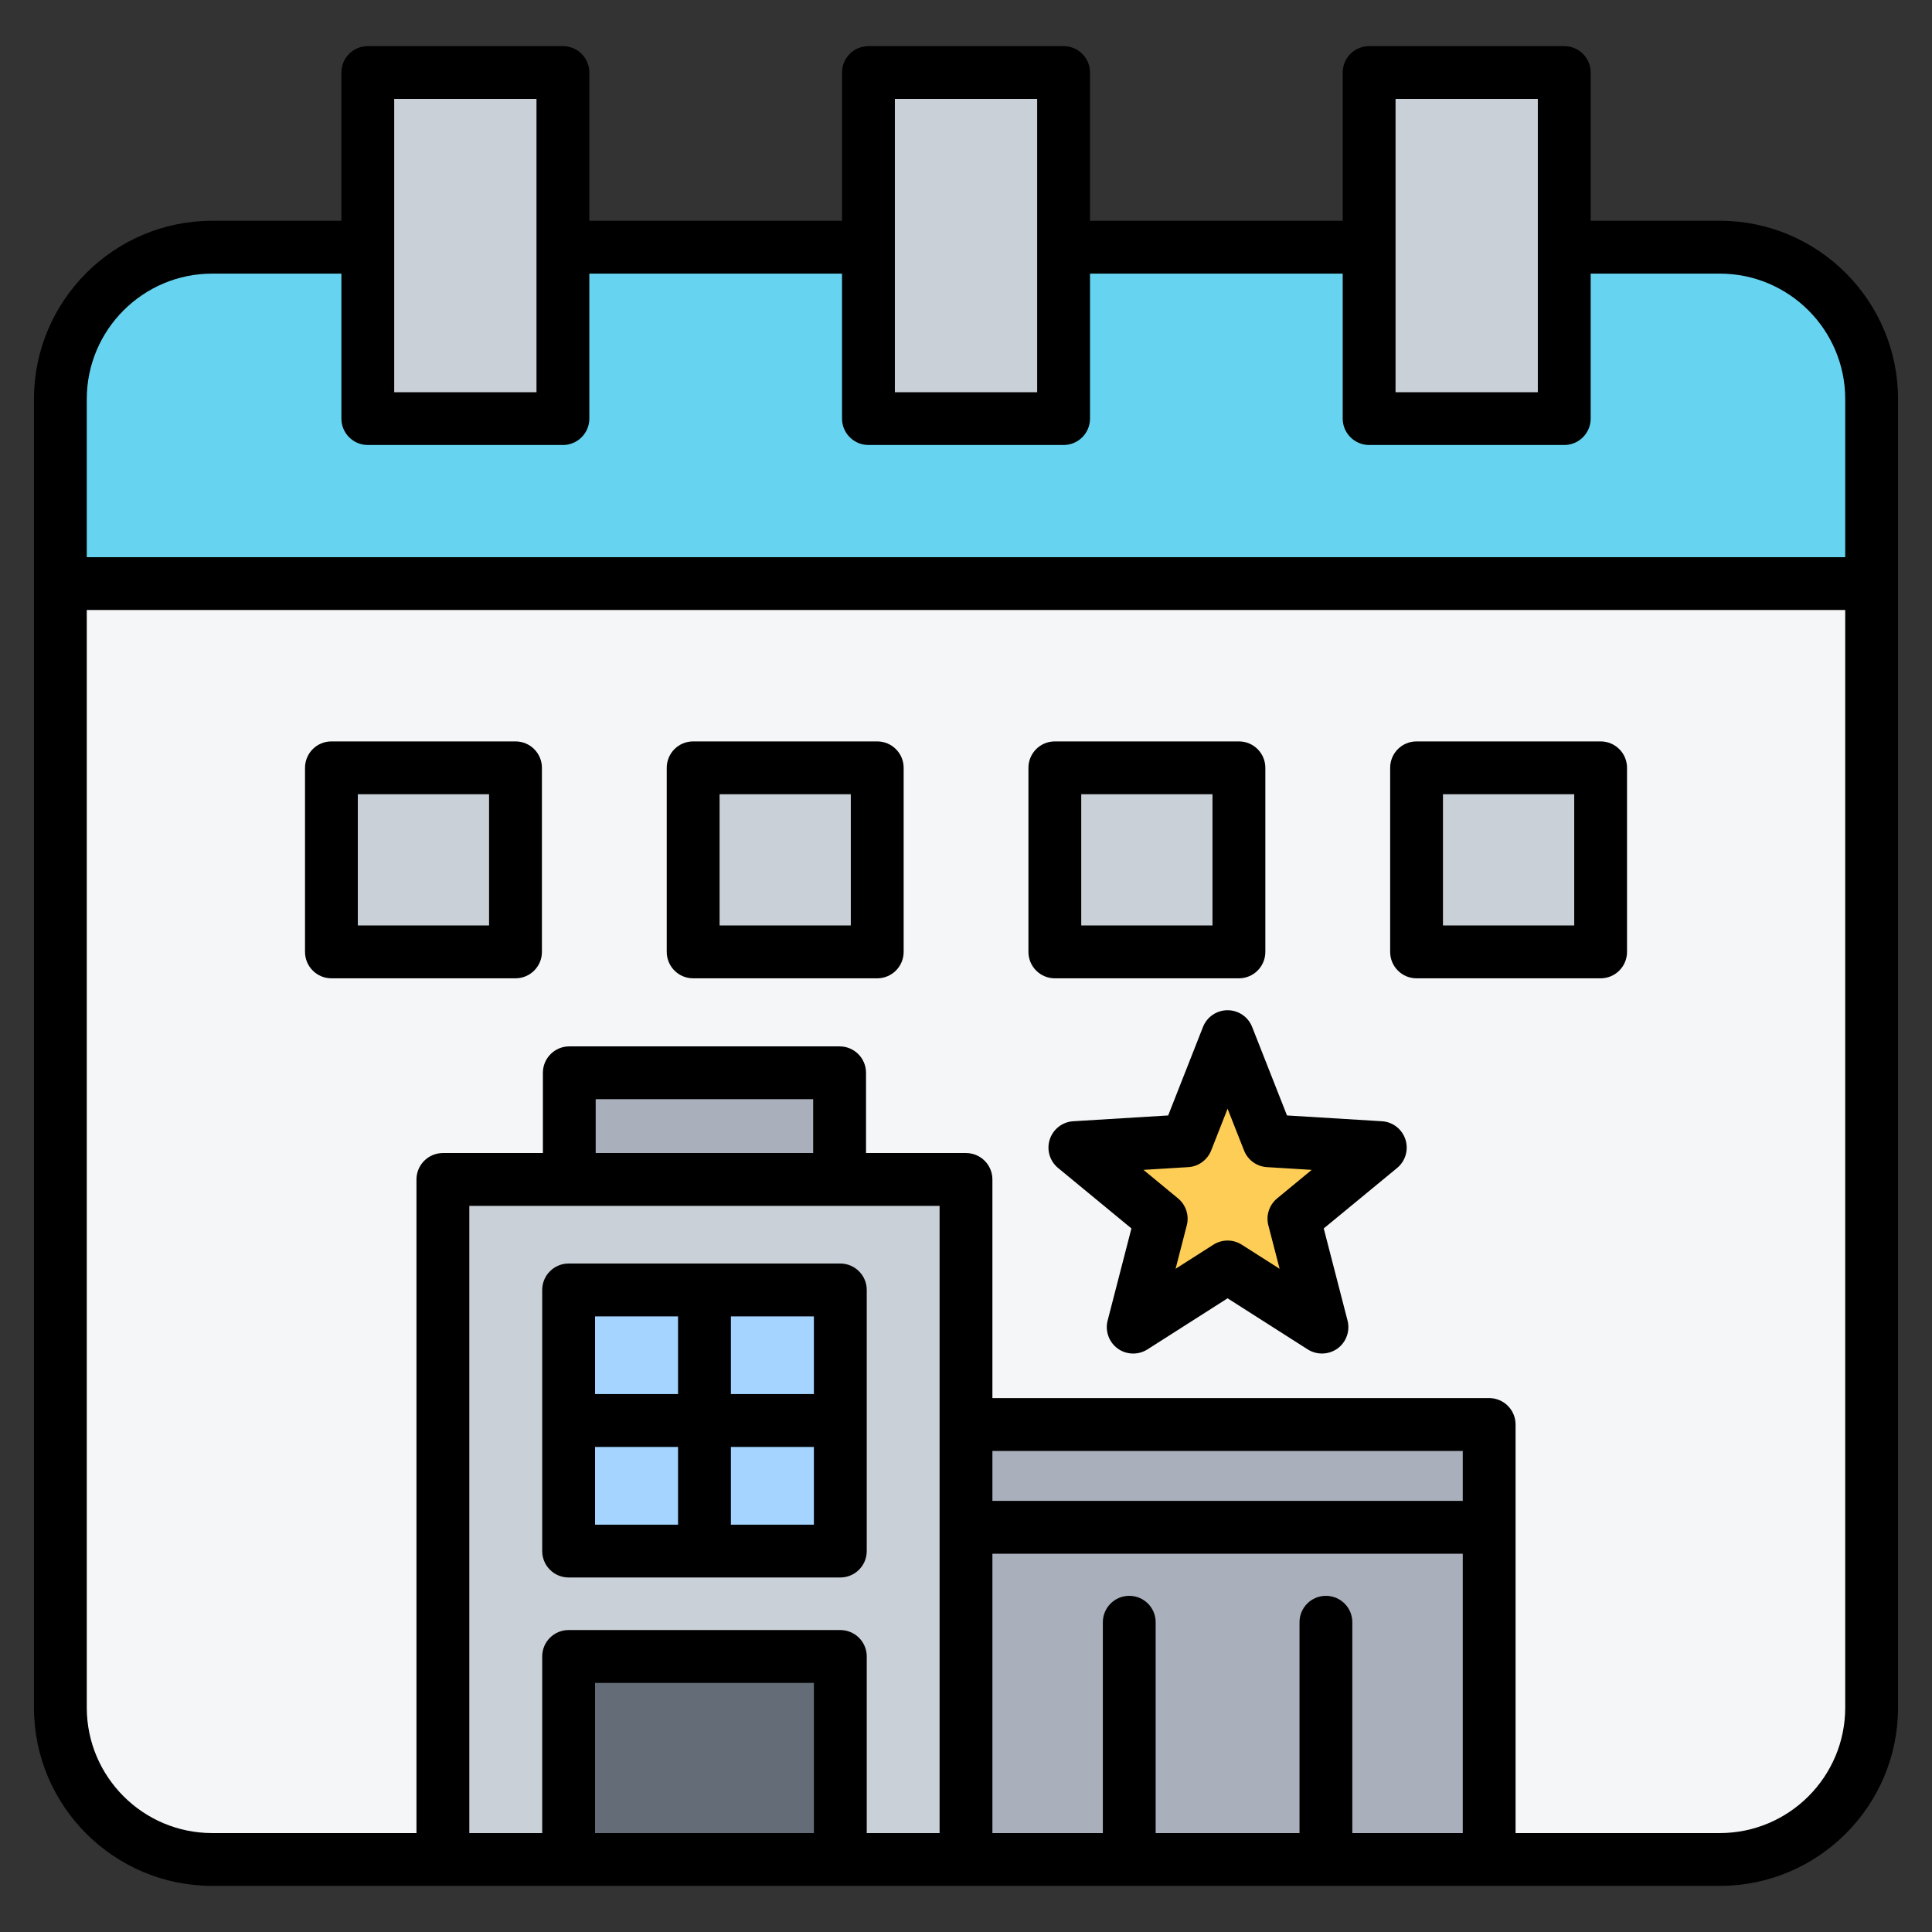
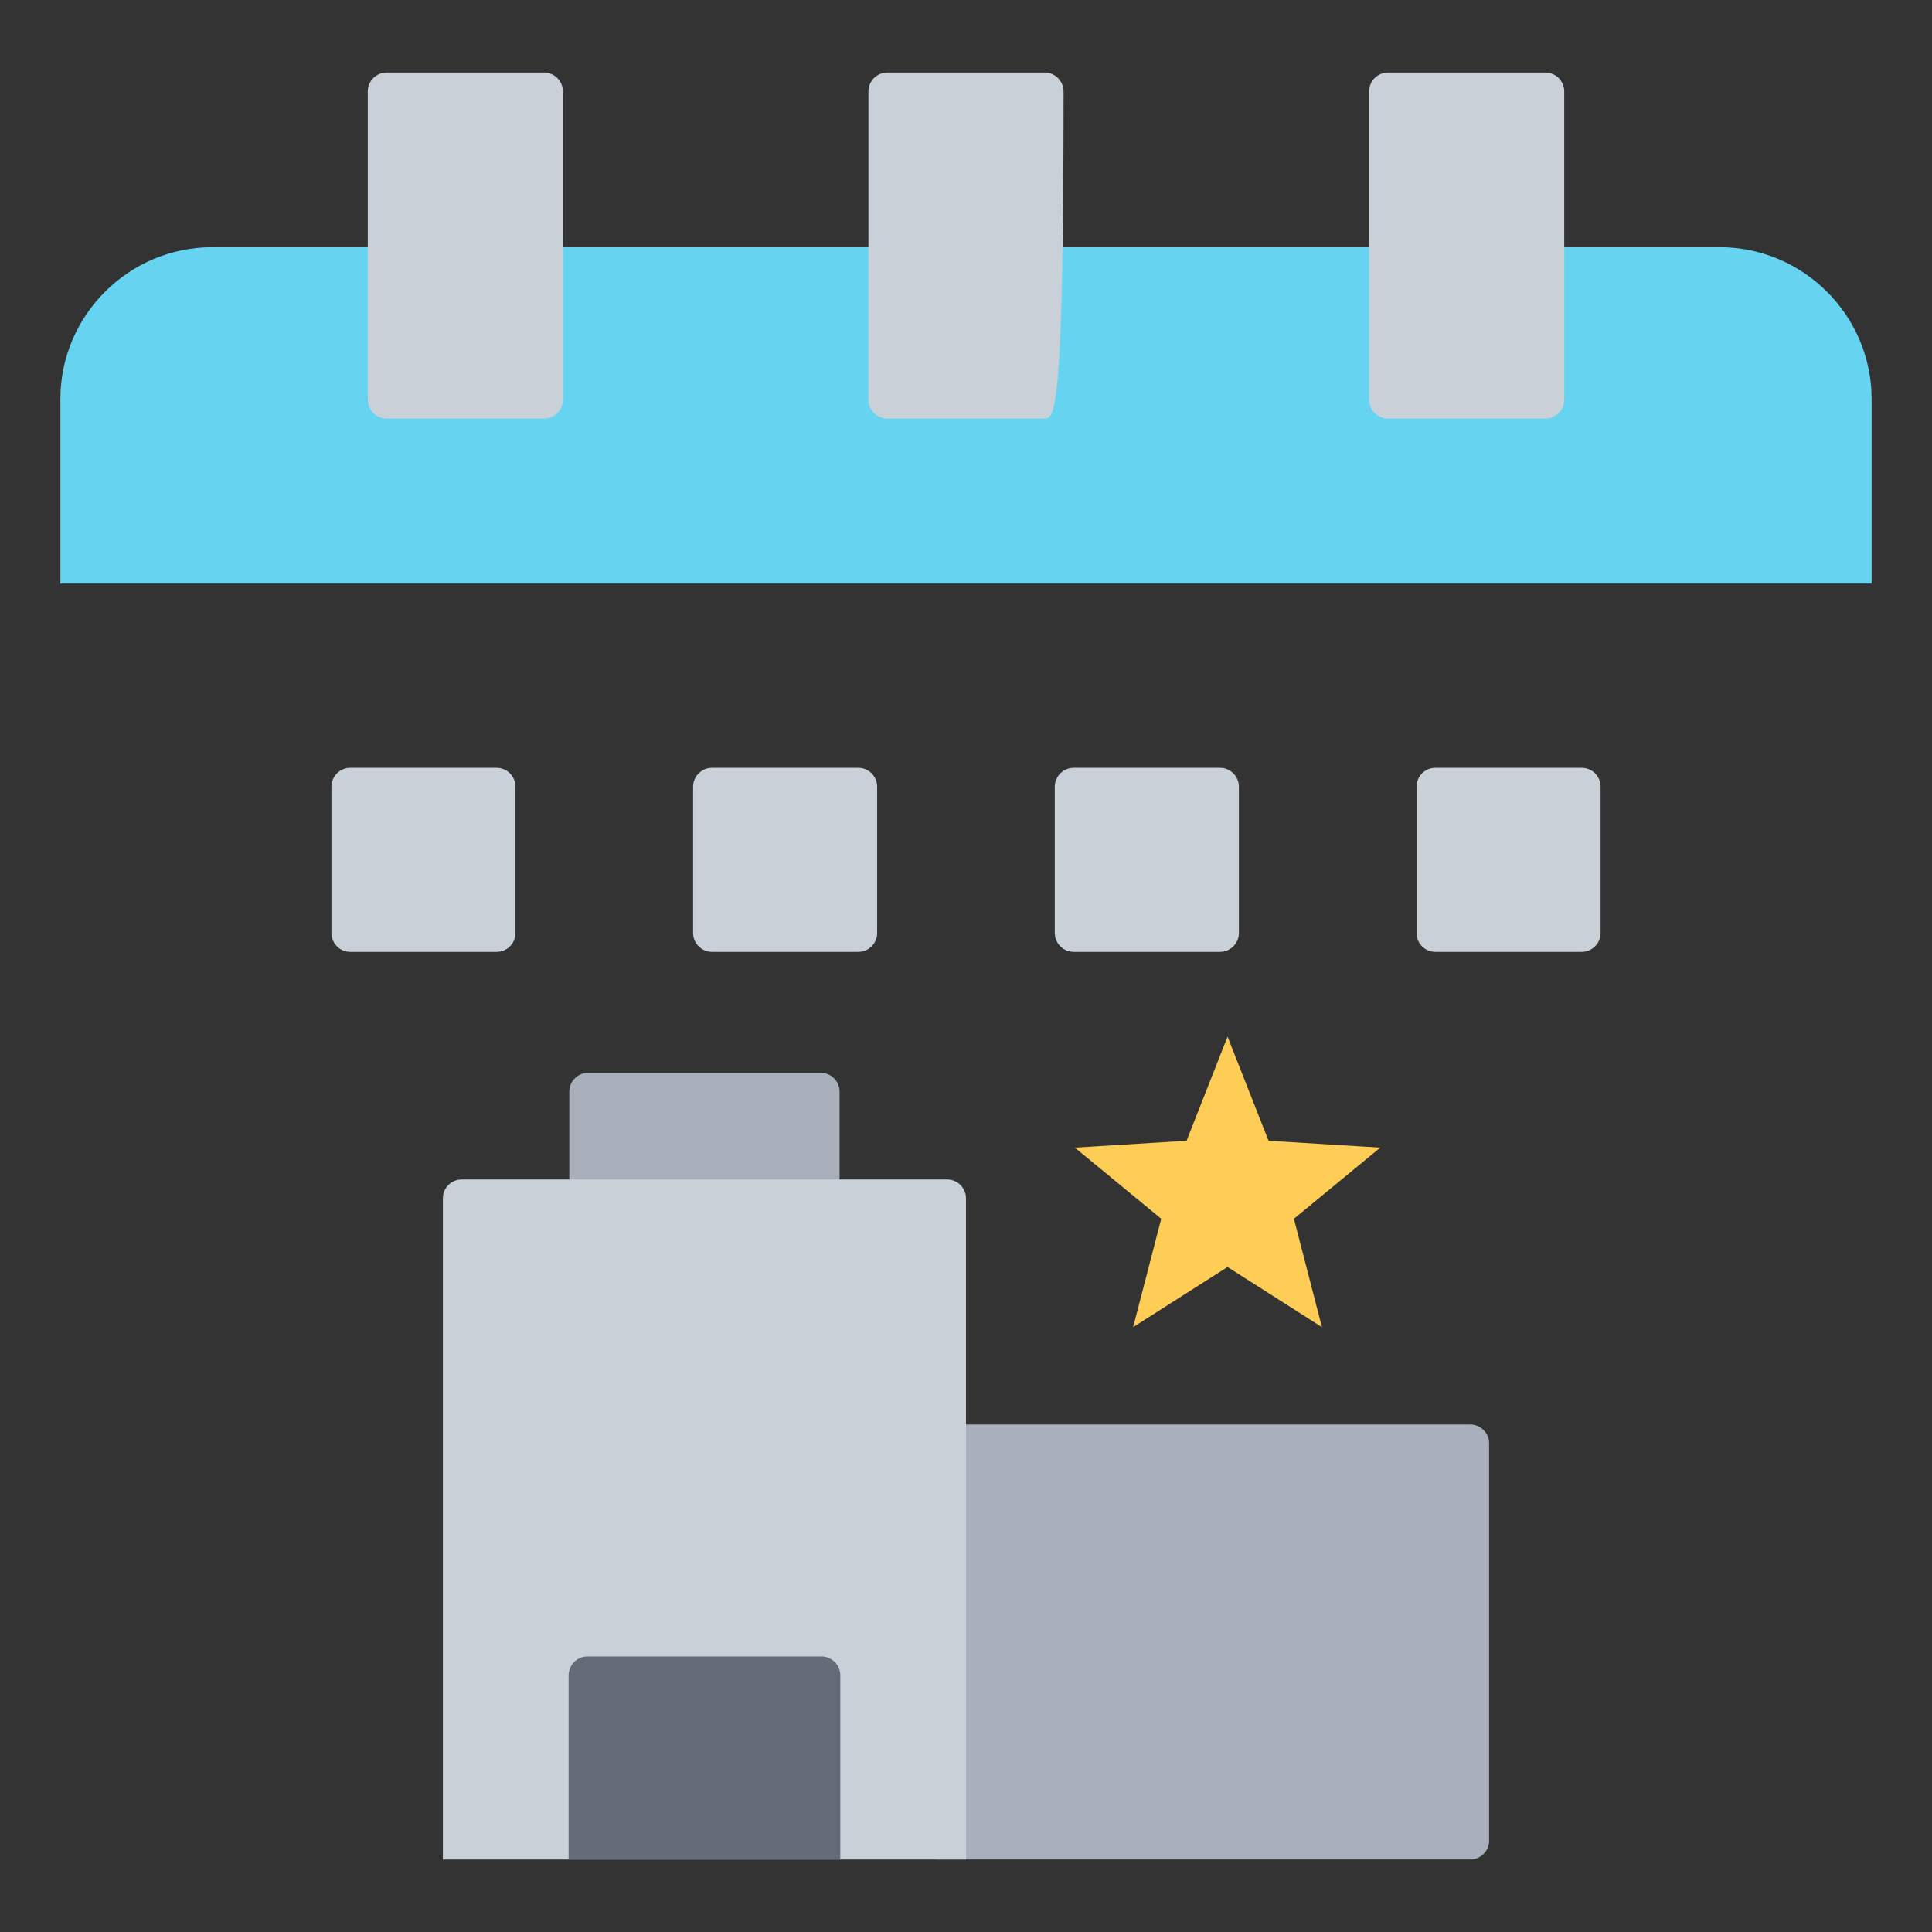
<svg xmlns="http://www.w3.org/2000/svg" width="48" height="48" viewBox="0 0 48 48" fill="none">
  <rect x="0" y="0" width="48" height="48" fill="#333333" stroke="none" />
-   <path fill-rule="evenodd" clip-rule="evenodd" d="M42.728 6.142C44.803 6.142 46.5 7.839 46.5 9.914V42.426C46.5 44.501 44.803 46.198 42.728 46.198H5.272C3.197 46.198 1.5 44.501 1.5 42.426V9.914C1.5 7.839 3.197 6.142 5.272 6.142L42.728 6.142Z" fill="#F4F6F8" />
  <path fill-rule="evenodd" clip-rule="evenodd" d="M1.5 14.499H46.5V9.914C46.5 7.839 44.803 6.142 42.728 6.142H5.272C3.197 6.142 1.5 7.839 1.5 9.914V14.499Z" fill="#66D4F1" />
-   <path fill-rule="evenodd" clip-rule="evenodd" d="M9.606 1.802H13.516C13.774 1.802 13.985 2.012 13.985 2.271V9.931C13.985 10.189 13.774 10.399 13.516 10.399H9.606C9.348 10.399 9.137 10.189 9.137 9.931V2.27C9.137 2.012 9.348 1.802 9.606 1.802ZM34.484 1.802H38.394C38.652 1.802 38.863 2.012 38.863 2.271V9.931C38.863 10.189 38.652 10.399 38.394 10.399H34.484C34.226 10.399 34.015 10.189 34.015 9.931V2.27C34.015 2.012 34.226 1.802 34.484 1.802ZM22.045 1.802H25.955C26.213 1.802 26.424 2.012 26.424 2.271V9.931C26.424 10.189 26.213 10.399 25.955 10.399H22.045C21.787 10.399 21.576 10.189 21.576 9.931V2.27C21.576 2.012 21.787 1.802 22.045 1.802Z" fill="#CAD0D7" />
+   <path fill-rule="evenodd" clip-rule="evenodd" d="M9.606 1.802H13.516C13.774 1.802 13.985 2.012 13.985 2.271V9.931C13.985 10.189 13.774 10.399 13.516 10.399H9.606C9.348 10.399 9.137 10.189 9.137 9.931V2.27C9.137 2.012 9.348 1.802 9.606 1.802ZM34.484 1.802H38.394C38.652 1.802 38.863 2.012 38.863 2.271V9.931C38.863 10.189 38.652 10.399 38.394 10.399H34.484C34.226 10.399 34.015 10.189 34.015 9.931V2.27C34.015 2.012 34.226 1.802 34.484 1.802ZM22.045 1.802H25.955C26.213 1.802 26.424 2.012 26.424 2.271C26.424 10.189 26.213 10.399 25.955 10.399H22.045C21.787 10.399 21.576 10.189 21.576 9.931V2.27C21.576 2.012 21.787 1.802 22.045 1.802Z" fill="#CAD0D7" />
  <path fill-rule="evenodd" clip-rule="evenodd" d="M8.234 19.545V23.18C8.234 23.439 8.444 23.649 8.703 23.649H12.338C12.597 23.649 12.807 23.439 12.807 23.18V19.545C12.807 19.287 12.597 19.076 12.338 19.076H8.703C8.444 19.076 8.234 19.287 8.234 19.545ZM35.193 19.545V23.18C35.193 23.439 35.403 23.649 35.662 23.649H39.297C39.556 23.649 39.766 23.439 39.766 23.18V19.545C39.766 19.287 39.556 19.076 39.297 19.076H35.661C35.403 19.076 35.193 19.287 35.193 19.545ZM26.206 19.545V23.18C26.206 23.439 26.417 23.649 26.675 23.649H30.311C30.569 23.649 30.78 23.439 30.78 23.18V19.545C30.78 19.287 30.569 19.076 30.311 19.076H26.675C26.417 19.076 26.206 19.287 26.206 19.545ZM17.22 19.545V23.18C17.22 23.439 17.431 23.649 17.689 23.649H21.325C21.583 23.649 21.793 23.439 21.793 23.18V19.545C21.793 19.287 21.583 19.076 21.325 19.076H17.689C17.431 19.076 17.22 19.287 17.22 19.545Z" fill="#CAD0D7" />
  <path fill-rule="evenodd" clip-rule="evenodd" d="M14.144 30.007H20.859V27.122C20.859 26.863 20.649 26.653 20.391 26.653H14.613C14.355 26.653 14.144 26.863 14.144 27.122L14.144 30.007Z" fill="#A9B0BB" />
  <path fill-rule="evenodd" clip-rule="evenodd" d="M23.282 46.198H36.528C36.786 46.198 36.997 45.988 36.997 45.73V35.86C36.997 35.602 36.786 35.391 36.528 35.391H23.282C23.024 35.391 22.814 35.602 22.814 35.86V45.73C22.814 45.988 23.024 46.198 23.282 46.198Z" fill="#A9B0BB" />
  <path fill-rule="evenodd" clip-rule="evenodd" d="M11.003 46.199H24V29.772C24 29.514 23.79 29.303 23.531 29.303H11.472C11.214 29.303 11.003 29.514 11.003 29.772V46.199Z" fill="#CAD0D7" />
  <path fill-rule="evenodd" clip-rule="evenodd" d="M14.127 46.198H20.877V41.623C20.877 41.364 20.666 41.154 20.408 41.154H14.596C14.338 41.154 14.127 41.364 14.127 41.623L14.127 46.198Z" fill="#636C77" />
-   <path fill-rule="evenodd" clip-rule="evenodd" d="M14.127 32.049H20.877V38.536H14.127V32.049Z" fill="#A4D4FF" />
  <path fill-rule="evenodd" clip-rule="evenodd" d="M30.498 25.755L31.517 28.342L34.293 28.512L32.147 30.28L32.843 32.972L30.498 31.478L28.153 32.972L28.85 30.28L26.704 28.512L29.48 28.342L30.498 25.755Z" fill="#FDCD56" />
-   <path fill-rule="evenodd" clip-rule="evenodd" d="M16.846 32.705V34.636H14.784V32.705H16.846ZM20.221 34.636H18.159V32.705H20.221V34.636ZM18.159 37.88V35.949H20.221V37.88H18.159ZM14.784 35.949H16.846V37.88H14.784V35.949ZM14.127 39.192H20.877C21.239 39.192 21.534 38.899 21.534 38.536V32.048C21.534 31.686 21.239 31.392 20.877 31.392H14.127C13.765 31.392 13.471 31.686 13.471 32.048V38.536C13.471 38.899 13.765 39.192 14.127 39.192ZM31.73 29.774C31.533 29.936 31.448 30.198 31.512 30.444L31.792 31.523L30.851 30.924C30.745 30.856 30.622 30.821 30.499 30.821C30.376 30.821 30.254 30.856 30.146 30.924L29.207 31.523L29.485 30.444C29.549 30.198 29.465 29.936 29.268 29.774L28.409 29.065L29.52 28.997C29.775 28.982 29.997 28.82 30.091 28.583L30.499 27.546L30.908 28.583C31 28.82 31.223 28.982 31.478 28.997L32.589 29.065L31.73 29.774ZM34.334 27.857L31.975 27.713L31.109 25.514C31.011 25.264 30.769 25.099 30.499 25.099C30.229 25.099 29.987 25.264 29.888 25.514L29.023 27.713L26.664 27.857C26.396 27.873 26.164 28.053 26.081 28.309C25.997 28.566 26.08 28.847 26.288 29.018L28.11 30.52L27.519 32.808C27.451 33.068 27.551 33.345 27.768 33.504C27.987 33.662 28.279 33.67 28.507 33.526L30.499 32.256L32.491 33.526C32.599 33.594 32.722 33.628 32.844 33.628C32.98 33.628 33.115 33.586 33.23 33.504C33.447 33.345 33.547 33.068 33.479 32.808L32.888 30.52L34.711 29.018C34.918 28.847 35.001 28.566 34.917 28.309C34.834 28.053 34.602 27.873 34.334 27.857ZM39.111 22.993H35.85V19.733H39.111V22.993ZM39.767 18.42H35.194C34.831 18.42 34.538 18.713 34.538 19.076V23.649C34.538 24.012 34.831 24.306 35.194 24.306H39.767C40.129 24.306 40.423 24.012 40.423 23.649V19.076C40.423 18.713 40.129 18.42 39.767 18.42ZM12.151 22.993H8.89V19.733H12.151V22.993ZM12.807 18.42H8.234C7.872 18.42 7.578 18.713 7.578 19.076V23.649C7.578 24.012 7.872 24.306 8.234 24.306H12.807C13.17 24.306 13.464 24.012 13.464 23.649V19.076C13.464 18.713 13.17 18.42 12.807 18.42ZM21.138 22.993H17.878V19.733H21.138V22.993ZM21.794 18.42H17.221C16.858 18.42 16.565 18.713 16.565 19.076V23.649C16.565 24.012 16.858 24.306 17.221 24.306H21.794C22.156 24.306 22.451 24.012 22.451 23.649V19.076C22.451 18.713 22.156 18.42 21.794 18.42ZM26.863 19.733H30.124V22.993H26.863V19.733ZM30.78 24.306C31.143 24.306 31.437 24.012 31.437 23.649V19.076C31.437 18.713 31.143 18.42 30.78 18.42H26.207C25.845 18.42 25.551 18.713 25.551 19.076V23.649C25.551 24.012 25.845 24.306 26.207 24.306L30.78 24.306ZM42.728 45.542C44.447 45.542 45.844 44.144 45.844 42.426V15.155H2.156V42.426C2.156 44.144 3.554 45.542 5.272 45.542H10.347V29.303C10.347 28.941 10.642 28.647 11.004 28.647H13.488V26.653C13.488 26.29 13.782 25.997 14.144 25.997H20.86C21.222 25.997 21.516 26.29 21.516 26.653V28.647H24C24.363 28.647 24.656 28.941 24.656 29.303V34.735H36.998C37.36 34.735 37.654 35.029 37.654 35.392V45.542H42.728V45.542ZM20.221 45.542H14.784V41.811H20.221V45.542ZM24.656 38.602H36.342V45.542H33.598V40.304C33.598 39.941 33.305 39.648 32.942 39.648C32.579 39.648 32.286 39.941 32.286 40.304V45.542H28.712V40.304C28.712 39.941 28.419 39.648 28.056 39.648C27.694 39.648 27.4 39.941 27.4 40.304V45.542H24.656V38.602ZM24.656 36.048H36.342V37.289H24.656V36.048ZM23.344 29.96H11.66V45.542H13.471V41.154C13.471 40.791 13.765 40.498 14.127 40.498H20.877C21.239 40.498 21.534 40.791 21.534 41.154V45.542H23.344V29.96ZM20.203 28.647H14.8V27.309H20.203V28.647ZM5.272 6.798H8.482V10.4C8.482 10.761 8.775 11.056 9.138 11.056H13.986C14.348 11.056 14.642 10.761 14.642 10.4V6.798H20.92V10.4C20.92 10.761 21.214 11.056 21.577 11.056H26.425C26.787 11.056 27.081 10.761 27.081 10.4V6.798H33.359V10.4C33.359 10.761 33.654 11.056 34.016 11.056H38.863C39.226 11.056 39.52 10.761 39.52 10.4V6.798H42.728C44.447 6.798 45.844 8.196 45.844 9.914V13.843H2.156V9.914C2.156 8.196 3.554 6.798 5.272 6.798ZM9.794 2.458V9.744H13.329V2.458H9.794ZM22.233 2.458V9.744H25.768V2.458H22.233ZM34.672 2.458V9.744H38.207V2.458H34.672ZM42.728 5.485H39.52V1.802C39.52 1.439 39.226 1.146 38.863 1.146H34.016C33.654 1.146 33.359 1.439 33.359 1.802V5.485H27.081V1.802C27.081 1.439 26.787 1.146 26.425 1.146H21.577C21.214 1.146 20.92 1.439 20.92 1.802V5.485H14.642V1.802C14.642 1.439 14.348 1.146 13.986 1.146H9.138C8.775 1.146 8.482 1.439 8.482 1.802V5.485H5.272C2.831 5.485 0.844 7.472 0.844 9.914V42.426C0.844 44.868 2.831 46.854 5.272 46.854H42.728C45.17 46.854 47.156 44.868 47.156 42.426V9.914C47.156 7.472 45.17 5.485 42.728 5.485Z" fill="black" />
</svg>